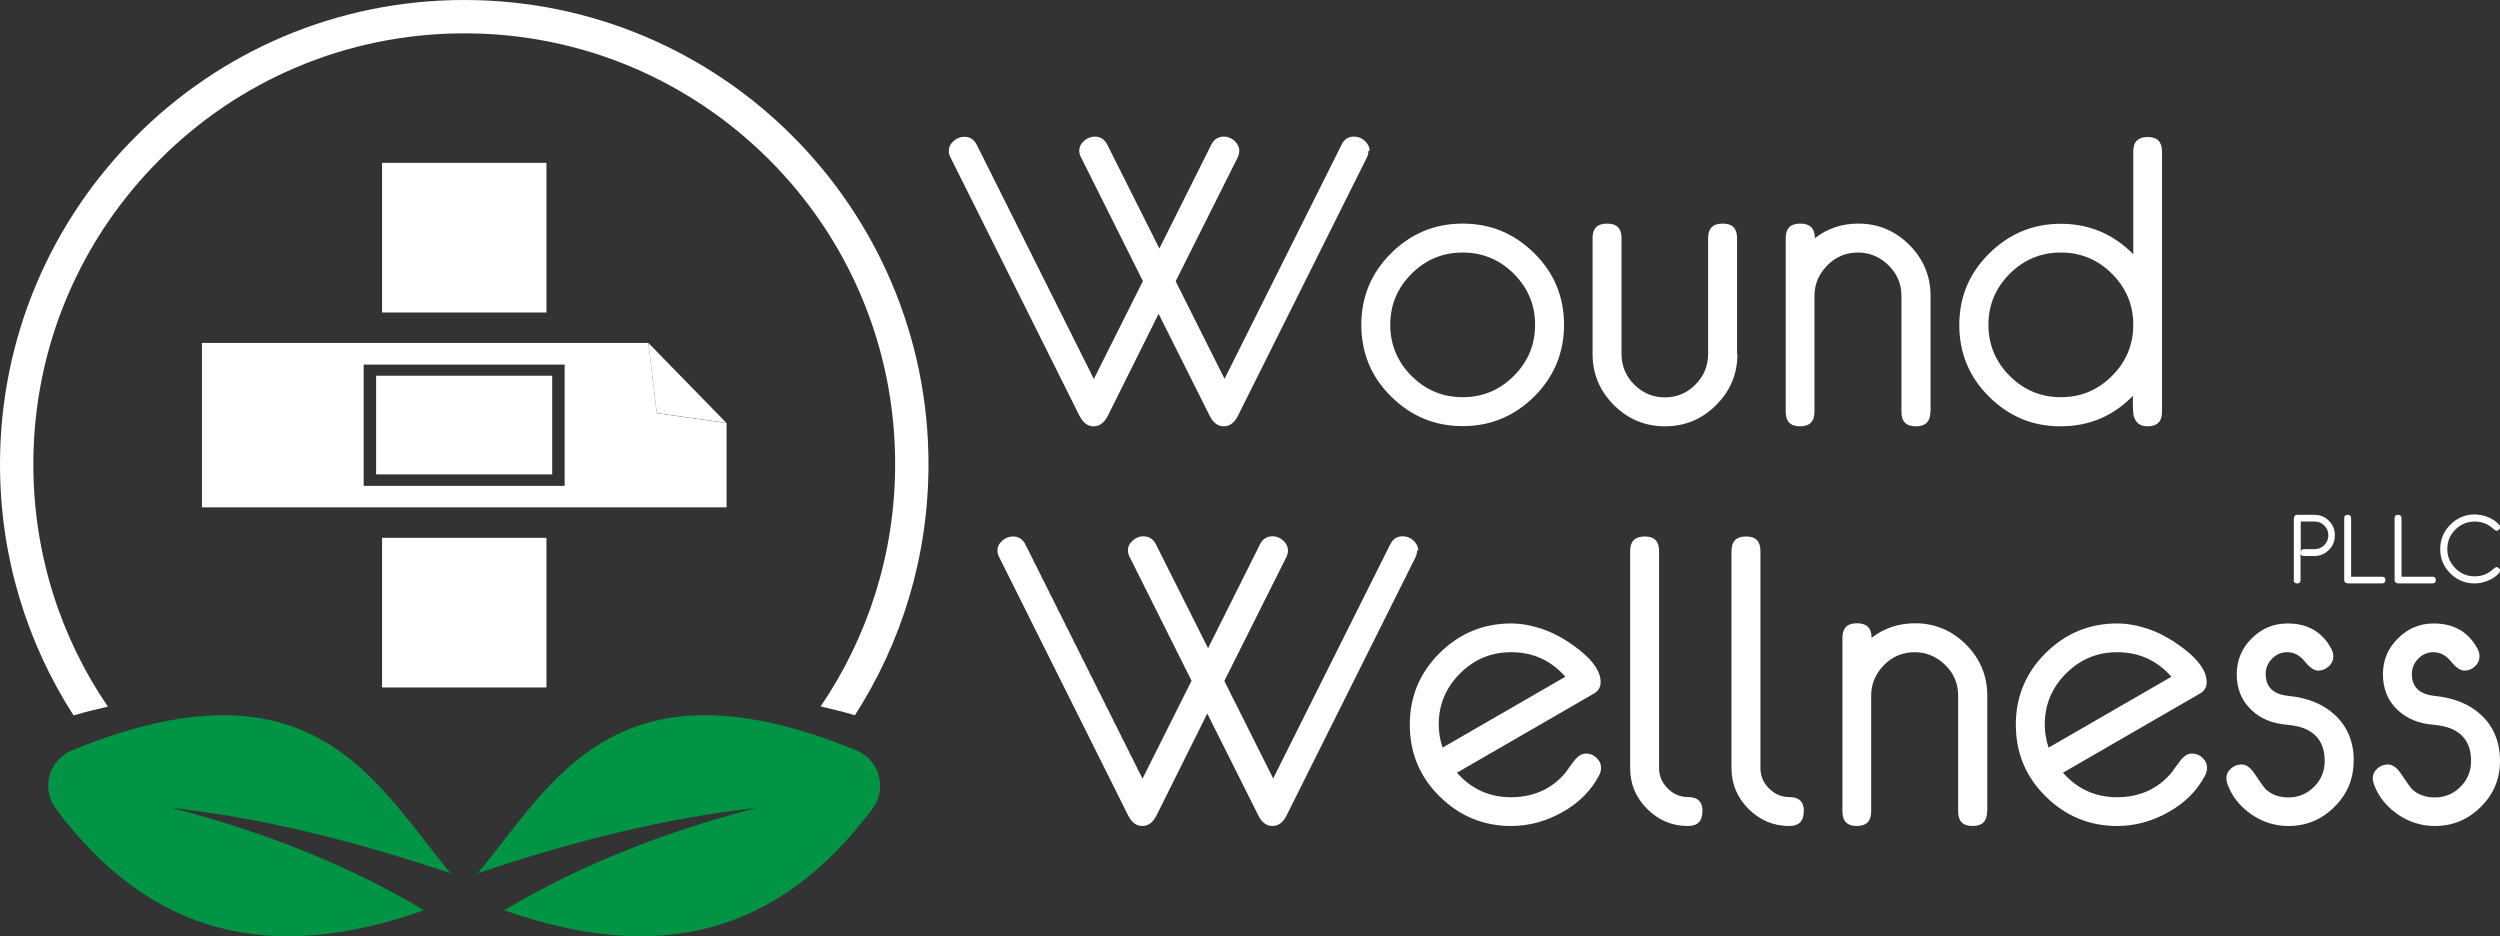
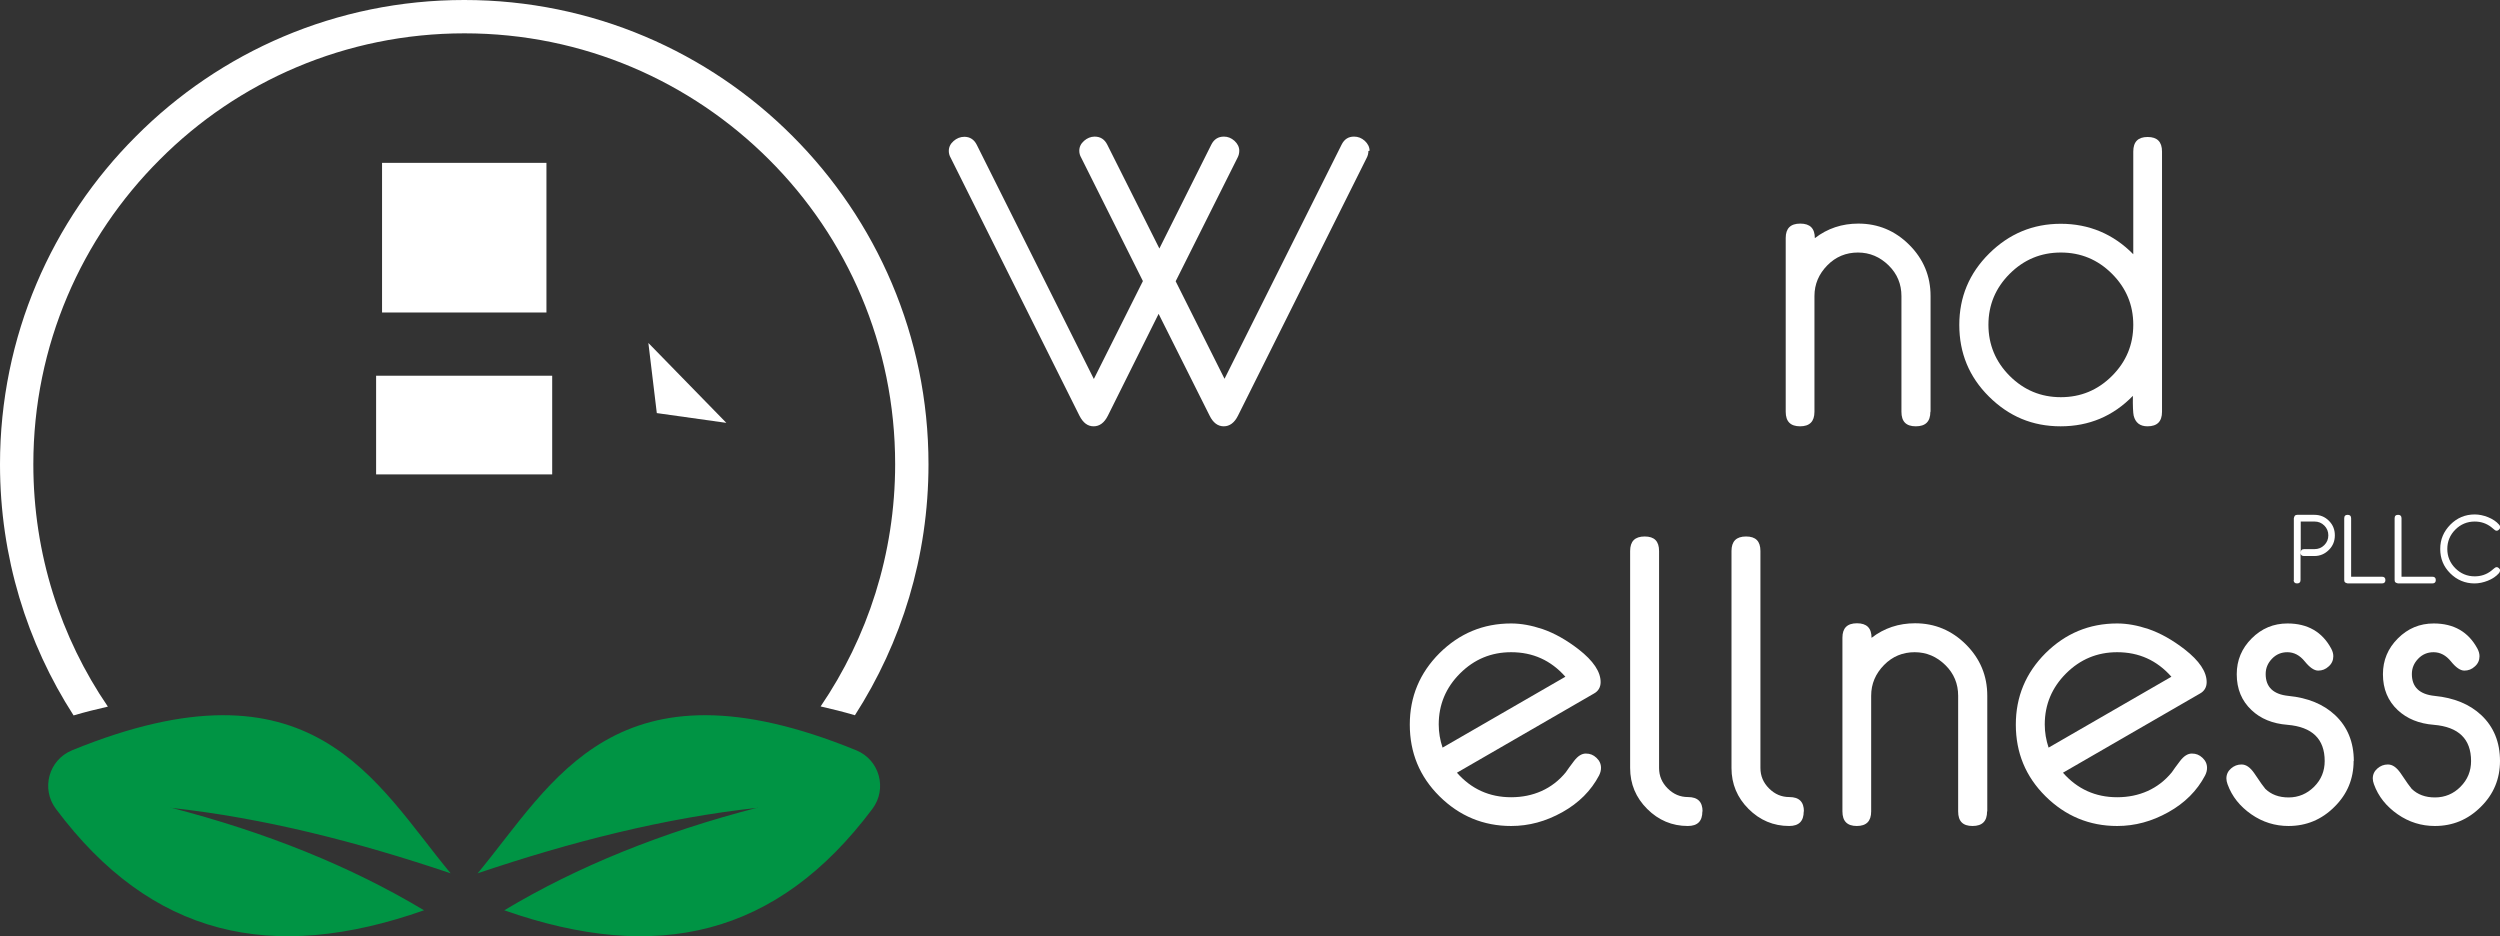
<svg xmlns="http://www.w3.org/2000/svg" id="Layer_2" data-name="Layer 2" viewBox="0 0 130.48 48.87">
  <rect x="0" y="0" width="130.48" height="48.87" fill="#333333" stroke="none" />
  <defs>
    <style>
      .cls-1 {
        fill: #009444;
        fill-rule: evenodd;
      }

      .cls-2 {
        fill: #fff;
      }
    </style>
  </defs>
  <g id="Logos">
    <g>
      <g>
        <g>
          <path class="cls-2" d="M71.42,7.88c0,.12-.03.25-.09.36l-6.72,13.46c-.18.36-.43.55-.74.55s-.56-.19-.74-.56l-2.66-5.31-2.65,5.32c-.18.36-.43.55-.74.55s-.55-.18-.74-.55l-6.72-13.46c-.07-.12-.1-.24-.1-.36,0-.2.08-.37.25-.52.16-.14.35-.22.56-.22.29,0,.51.14.65.42l6.11,12.22,2.56-5.11-3.22-6.44c-.07-.12-.1-.24-.1-.36,0-.2.08-.37.25-.52.16-.14.35-.22.55-.22.3,0,.52.14.66.42l2.72,5.42,2.71-5.42c.14-.28.36-.42.66-.42.2,0,.38.07.55.22.16.15.25.32.25.52,0,.12-.03.25-.09.36l-3.23,6.45,2.55,5.09,6.11-12.22c.14-.28.35-.42.65-.42.21,0,.39.07.56.22.16.15.25.32.25.52Z" />
-           <path class="cls-2" d="M81.63,16.95c0,1.46-.52,2.71-1.55,3.74-1.04,1.03-2.28,1.55-3.74,1.55s-2.7-.52-3.74-1.55c-1.04-1.03-1.55-2.28-1.55-3.74s.52-2.7,1.55-3.73c1.04-1.03,2.28-1.55,3.74-1.55s2.7.52,3.74,1.55c1.04,1.03,1.55,2.28,1.55,3.73ZM80.12,16.95c0-1.03-.37-1.92-1.11-2.66-.74-.74-1.63-1.11-2.67-1.11s-1.93.37-2.67,1.11c-.74.74-1.11,1.63-1.11,2.66s.37,1.93,1.11,2.67c.74.74,1.63,1.11,2.67,1.11s1.93-.37,2.67-1.11c.74-.74,1.11-1.63,1.11-2.67Z" />
-           <path class="cls-2" d="M90.68,18.47c0,1.04-.37,1.93-1.11,2.67-.74.74-1.63,1.11-2.67,1.11s-1.93-.37-2.67-1.11c-.74-.74-1.11-1.63-1.11-2.67v-6.05c0-.5.25-.75.76-.75s.75.25.75.75v6.05c0,.62.22,1.16.66,1.6s.98.67,1.6.67,1.16-.22,1.6-.67c.44-.44.66-.98.66-1.6v-6.05c0-.5.25-.75.76-.75s.75.25.75.75v6.05Z" />
          <path class="cls-2" d="M100.75,21.49c0,.51-.25.76-.76.76s-.75-.25-.75-.76v-6.04c0-.62-.22-1.16-.67-1.6-.45-.44-.98-.67-1.6-.67s-1.16.22-1.6.67-.67.98-.67,1.6v6.04c0,.51-.25.76-.75.76s-.75-.25-.75-.76v-9.07c0-.5.25-.75.76-.75s.76.25.76.76c.66-.51,1.42-.76,2.27-.76,1.03,0,1.92.37,2.66,1.11s1.11,1.63,1.11,2.67v6.04Z" />
          <path class="cls-2" d="M112.84,21.49c0,.51-.25.76-.76.76-.39,0-.63-.19-.72-.56-.03-.15-.05-.49-.04-1.03-1.03,1.06-2.29,1.59-3.77,1.59s-2.7-.52-3.74-1.55c-1.04-1.03-1.55-2.28-1.55-3.74s.52-2.7,1.56-3.73c1.04-1.03,2.28-1.55,3.74-1.55s2.74.53,3.78,1.59v-5.36c0-.51.25-.76.75-.76s.75.25.75.76v13.59ZM111.34,16.95c0-1.03-.37-1.92-1.11-2.66-.74-.74-1.63-1.11-2.67-1.11s-1.93.37-2.67,1.11c-.74.74-1.11,1.63-1.11,2.66s.37,1.93,1.11,2.67c.74.74,1.63,1.11,2.67,1.11s1.93-.37,2.67-1.11c.74-.74,1.11-1.63,1.11-2.67Z" />
        </g>
        <g>
-           <path class="cls-2" d="M73.96,28.74c0,.12-.03.25-.09.36l-6.72,13.46c-.18.36-.43.55-.74.55s-.56-.19-.74-.56l-2.66-5.31-2.65,5.32c-.18.36-.43.55-.74.55s-.55-.18-.74-.55l-6.72-13.46c-.07-.12-.1-.24-.1-.36,0-.2.08-.37.25-.52.16-.14.35-.22.56-.22.29,0,.51.14.65.42l6.11,12.22,2.56-5.11-3.22-6.44c-.07-.12-.1-.24-.1-.36,0-.2.08-.37.25-.52.16-.14.35-.22.55-.22.3,0,.52.14.66.42l2.72,5.42,2.71-5.42c.14-.28.36-.42.66-.42.2,0,.38.07.55.22.16.15.25.32.25.52,0,.12-.03.25-.09.36l-3.23,6.45,2.55,5.09,6.11-12.22c.14-.28.35-.42.65-.42.21,0,.39.07.56.22.16.15.25.32.25.52Z" />
          <path class="cls-2" d="M83.56,40.08c0,.12-.03.25-.1.39-.42.8-1.06,1.44-1.92,1.92-.86.48-1.74.72-2.67.72-1.45,0-2.7-.52-3.74-1.55-1.04-1.03-1.55-2.28-1.55-3.74s.52-2.7,1.55-3.73c1.04-1.03,2.28-1.55,3.74-1.55.52,0,1.06.1,1.63.29.64.22,1.27.58,1.89,1.06.77.6,1.15,1.17,1.15,1.71,0,.27-.12.48-.37.61l-7.13,4.12c.75.85,1.69,1.28,2.83,1.28s2.14-.43,2.85-1.3c.09-.13.23-.33.43-.59s.4-.39.62-.39.39.07.55.22c.16.15.24.32.24.53ZM81.7,35.32c-.76-.86-1.7-1.28-2.83-1.28-1.04,0-1.93.37-2.67,1.11-.74.74-1.11,1.63-1.11,2.66,0,.42.07.82.2,1.21l6.41-3.7Z" />
          <path class="cls-2" d="M88.85,42.35c0,.51-.25.76-.76.76-.82,0-1.53-.3-2.12-.89-.59-.59-.89-1.3-.89-2.14v-11.32c0-.51.25-.76.76-.76s.75.25.75.76v11.32c0,.42.15.77.45,1.07.3.3.65.45,1.06.45.51,0,.76.25.76.75Z" />
          <path class="cls-2" d="M94.14,42.35c0,.51-.25.76-.76.76-.82,0-1.53-.3-2.12-.89-.59-.59-.89-1.3-.89-2.14v-11.32c0-.51.25-.76.76-.76s.75.25.75.76v11.32c0,.42.15.77.45,1.07.3.3.65.45,1.06.45.51,0,.76.25.76.75Z" />
          <path class="cls-2" d="M103.71,42.35c0,.51-.25.76-.76.76s-.75-.25-.75-.76v-6.04c0-.62-.22-1.16-.67-1.6-.45-.44-.98-.67-1.6-.67s-1.16.22-1.6.67-.67.98-.67,1.6v6.04c0,.51-.25.76-.75.76s-.75-.25-.75-.76v-9.07c0-.5.25-.75.76-.75s.76.25.76.76c.66-.51,1.42-.76,2.27-.76,1.03,0,1.92.37,2.66,1.11s1.11,1.63,1.11,2.67v6.04Z" />
          <path class="cls-2" d="M115.19,40.08c0,.12-.03.25-.1.39-.42.8-1.06,1.44-1.92,1.92-.86.48-1.74.72-2.67.72-1.45,0-2.7-.52-3.74-1.55-1.04-1.03-1.55-2.28-1.55-3.74s.52-2.7,1.55-3.73c1.04-1.03,2.28-1.55,3.74-1.55.52,0,1.06.1,1.63.29.64.22,1.27.58,1.89,1.06.77.6,1.15,1.17,1.15,1.71,0,.27-.12.48-.37.61l-7.13,4.12c.75.85,1.69,1.28,2.83,1.28s2.14-.43,2.85-1.3c.09-.13.23-.33.43-.59s.4-.39.62-.39.39.07.55.22c.16.15.24.32.24.53ZM113.33,35.32c-.76-.86-1.7-1.28-2.83-1.28-1.04,0-1.93.37-2.67,1.11-.74.74-1.11,1.63-1.11,2.66,0,.42.07.82.2,1.21l6.41-3.7Z" />
          <path class="cls-2" d="M122.84,39.71c0,.94-.33,1.74-1,2.4-.67.67-1.47,1-2.4,1-.7,0-1.35-.2-1.94-.61-.59-.41-1.01-.93-1.24-1.57-.04-.11-.06-.21-.06-.3,0-.21.08-.38.24-.52.16-.14.34-.21.55-.21.24,0,.45.15.66.45.31.47.51.74.58.82.31.3.71.45,1.22.45s.96-.19,1.33-.56c.37-.37.55-.82.55-1.34,0-1.15-.65-1.78-1.94-1.89-.78-.06-1.41-.32-1.88-.77-.51-.48-.77-1.1-.77-1.87,0-.73.26-1.35.78-1.87s1.14-.78,1.87-.78c1.05,0,1.81.44,2.28,1.31.08.15.11.28.11.4,0,.21-.08.39-.24.53-.16.15-.34.22-.55.22s-.44-.16-.7-.48-.56-.48-.91-.48c-.31,0-.58.11-.8.34-.22.23-.33.49-.33.8,0,.68.4,1.06,1.19,1.14,1.01.1,1.82.43,2.43,1,.65.61.98,1.41.98,2.4Z" />
          <path class="cls-2" d="M130.48,39.71c0,.94-.33,1.74-1,2.4-.67.67-1.47,1-2.4,1-.7,0-1.35-.2-1.94-.61-.59-.41-1.01-.93-1.24-1.57-.04-.11-.06-.21-.06-.3,0-.21.08-.38.24-.52.16-.14.34-.21.55-.21.24,0,.45.15.66.45.31.47.51.74.58.82.31.3.71.45,1.22.45s.97-.19,1.33-.56c.37-.37.55-.82.55-1.34,0-1.15-.65-1.78-1.94-1.89-.78-.06-1.41-.32-1.89-.77-.51-.48-.77-1.1-.77-1.87,0-.73.26-1.35.78-1.87s1.14-.78,1.87-.78c1.05,0,1.81.44,2.28,1.31.08.15.11.28.11.4,0,.21-.08.39-.24.53-.16.15-.34.22-.55.22s-.44-.16-.7-.48-.56-.48-.91-.48c-.31,0-.58.11-.8.34-.22.23-.33.49-.33.8,0,.68.4,1.06,1.19,1.14,1.01.1,1.82.43,2.43,1,.65.61.98,1.41.98,2.4Z" />
          <path class="cls-2" d="M119.72,30.27v-3.22s.02-.09.05-.13c.04-.04.08-.05.13-.05h.89c.3,0,.55.1.76.31.21.21.31.46.31.76s-.1.55-.31.76c-.21.21-.46.32-.76.32h-.54c-.12,0-.18-.06-.18-.18v1.43c0,.12-.06.18-.18.18s-.18-.06-.18-.18ZM120.08,28.84c0-.12.06-.18.18-.18h.54c.2,0,.37-.07.51-.21.14-.14.21-.31.21-.51s-.07-.37-.21-.51c-.14-.14-.31-.21-.51-.21h-.72v1.61Z" />
          <path class="cls-2" d="M124.5,30.27c0,.12-.06.18-.18.18h-1.79s-.09-.02-.13-.05-.05-.08-.05-.13v-3.22c0-.12.06-.18.18-.18s.18.06.18.18v3.05h1.61c.12,0,.18.06.18.18Z" />
          <path class="cls-2" d="M127.13,30.27c0,.12-.06.18-.18.18h-1.79s-.09-.02-.13-.05-.05-.08-.05-.13v-3.22c0-.12.06-.18.18-.18s.18.06.18.18v3.05h1.61c.12,0,.18.06.18.18Z" />
          <path class="cls-2" d="M130.48,29.8s-.02.08-.06.12c-.14.16-.33.29-.58.39-.23.09-.46.14-.69.14-.49,0-.92-.18-1.27-.53-.35-.35-.52-.77-.52-1.27s.18-.91.53-1.27c.35-.35.77-.53,1.27-.53.23,0,.46.05.69.14.25.1.44.23.58.39.04.04.06.09.06.13,0,.05-.02.09-.06.13-.04.04-.08.06-.13.06-.04,0-.08-.02-.12-.06-.04-.03-.09-.08-.17-.14-.24-.18-.52-.28-.85-.28-.39,0-.73.14-1.01.42s-.42.62-.42,1.01.14.73.42,1.01c.28.28.62.42,1.01.42.32,0,.6-.09.85-.28.04-.03.09-.08.17-.14.04-.04.09-.06.12-.06.05,0,.09.02.13.06.04.04.06.08.06.13Z" />
        </g>
      </g>
      <g>
        <g>
          <path class="cls-1" d="M8.9,42.16c4.86.53,9.73,1.77,14.62,3.42-3.94-4.74-7.19-11.56-19.76-6.42-1.22.5-1.63,2.01-.84,3.06,4.97,6.65,11.25,8.09,19.21,5.29-3.8-2.28-8.22-4.07-13.23-5.36h0Z" />
          <path class="cls-1" d="M39.55,42.16c-4.86.53-9.74,1.77-14.62,3.42,3.94-4.74,7.19-11.56,19.76-6.42,1.22.5,1.63,2.01.84,3.06-4.98,6.65-11.25,8.09-19.21,5.29,3.8-2.28,8.22-4.07,13.23-5.36h0Z" />
          <path class="cls-2" d="M24.23,0c6.69,0,12.75,2.71,17.13,7.1,4.38,4.38,7.1,10.44,7.1,17.13,0,4.83-1.41,9.32-3.84,13.1-.61-.18-1.22-.33-1.79-.46,2.45-3.6,3.89-7.96,3.89-12.65,0-6.21-2.51-11.83-6.58-15.89-4.08-4.08-9.7-6.59-15.9-6.59s-11.84,2.51-15.9,6.59C4.26,12.4,1.74,18.02,1.74,24.23c0,4.69,1.43,9.05,3.89,12.65-.57.13-1.18.28-1.79.46-2.43-3.78-3.84-8.27-3.84-13.1,0-6.69,2.71-12.75,7.1-17.13C11.48,2.71,17.54,0,24.23,0h0Z" />
        </g>
        <g>
          <rect class="cls-2" x="19.94" y="8.5" width="8.58" height="7.81" />
-           <rect class="cls-2" x="19.94" y="28.07" width="8.58" height="7.81" />
-           <path class="cls-2" d="M34.28,21.57l-.44-3.67H10.54v8.58h27.38v-4.4l-3.63-.51ZM29.47,25.36h-10.49v-6.33h10.49v6.33Z" />
          <polygon class="cls-2" points="33.84 17.9 37.91 22.07 34.28 21.56 33.84 17.9" />
          <rect class="cls-2" x="19.63" y="19.61" width="9.19" height="5.15" />
        </g>
      </g>
    </g>
  </g>
</svg>